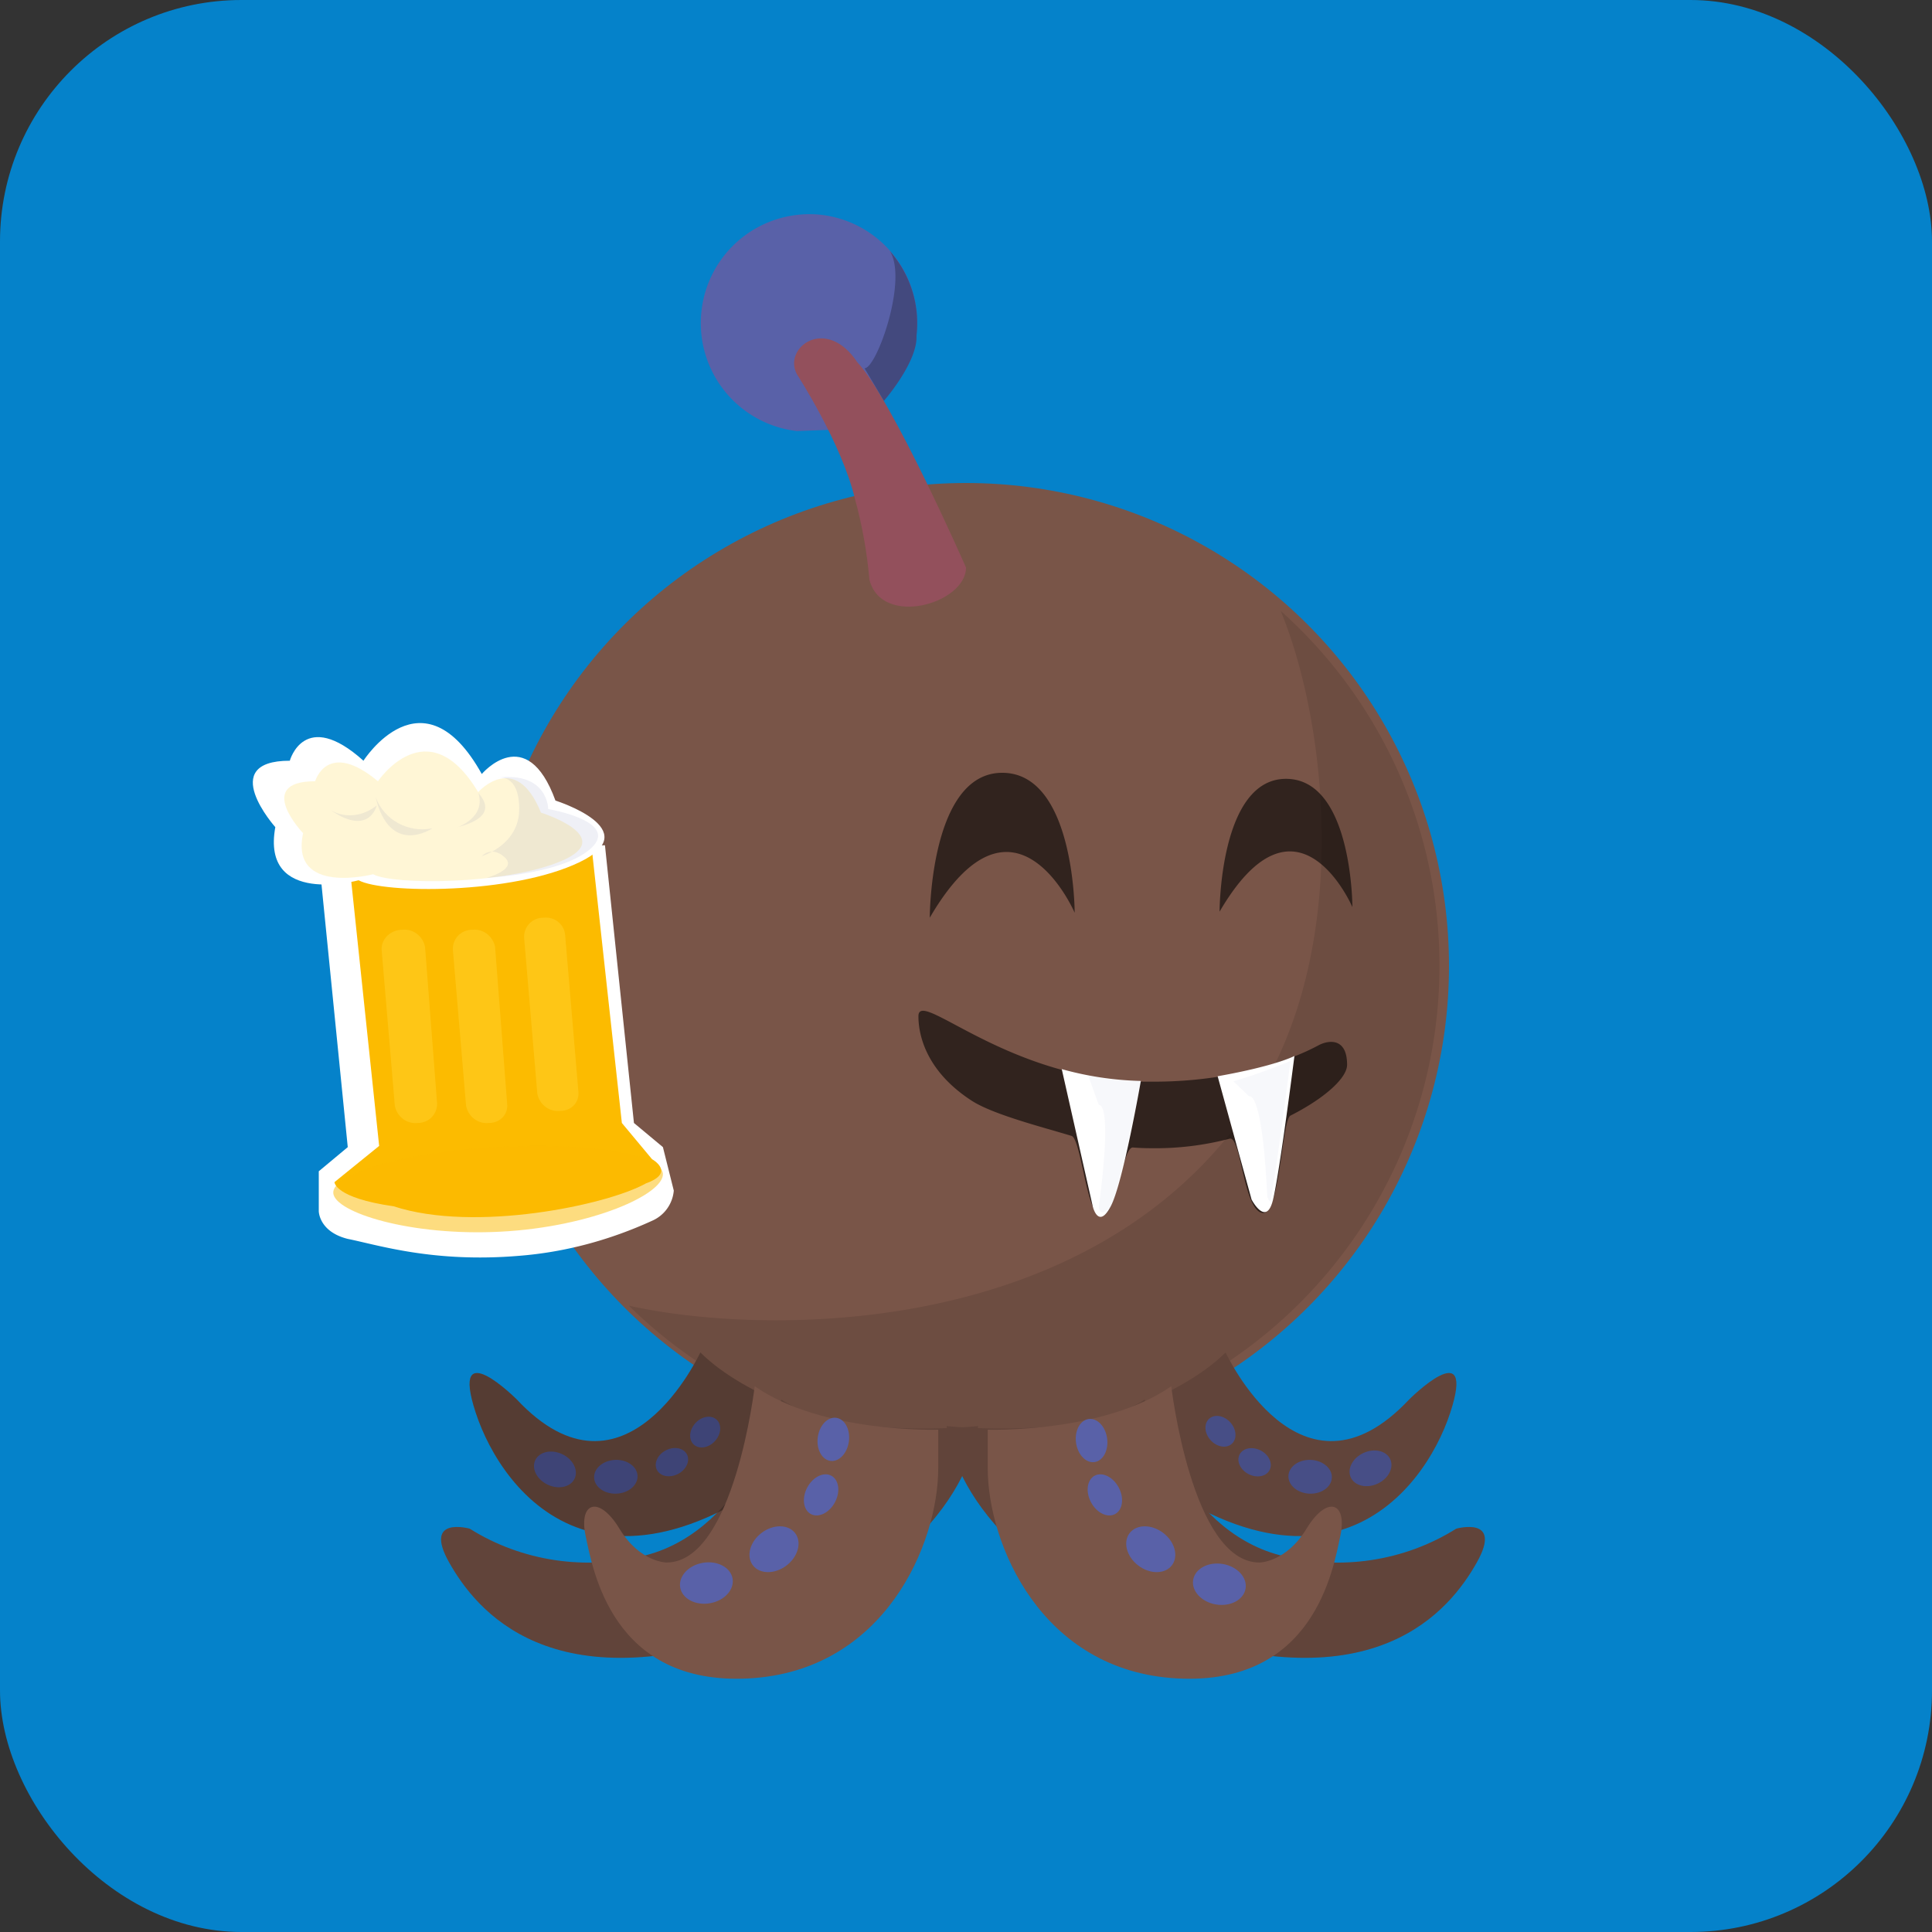
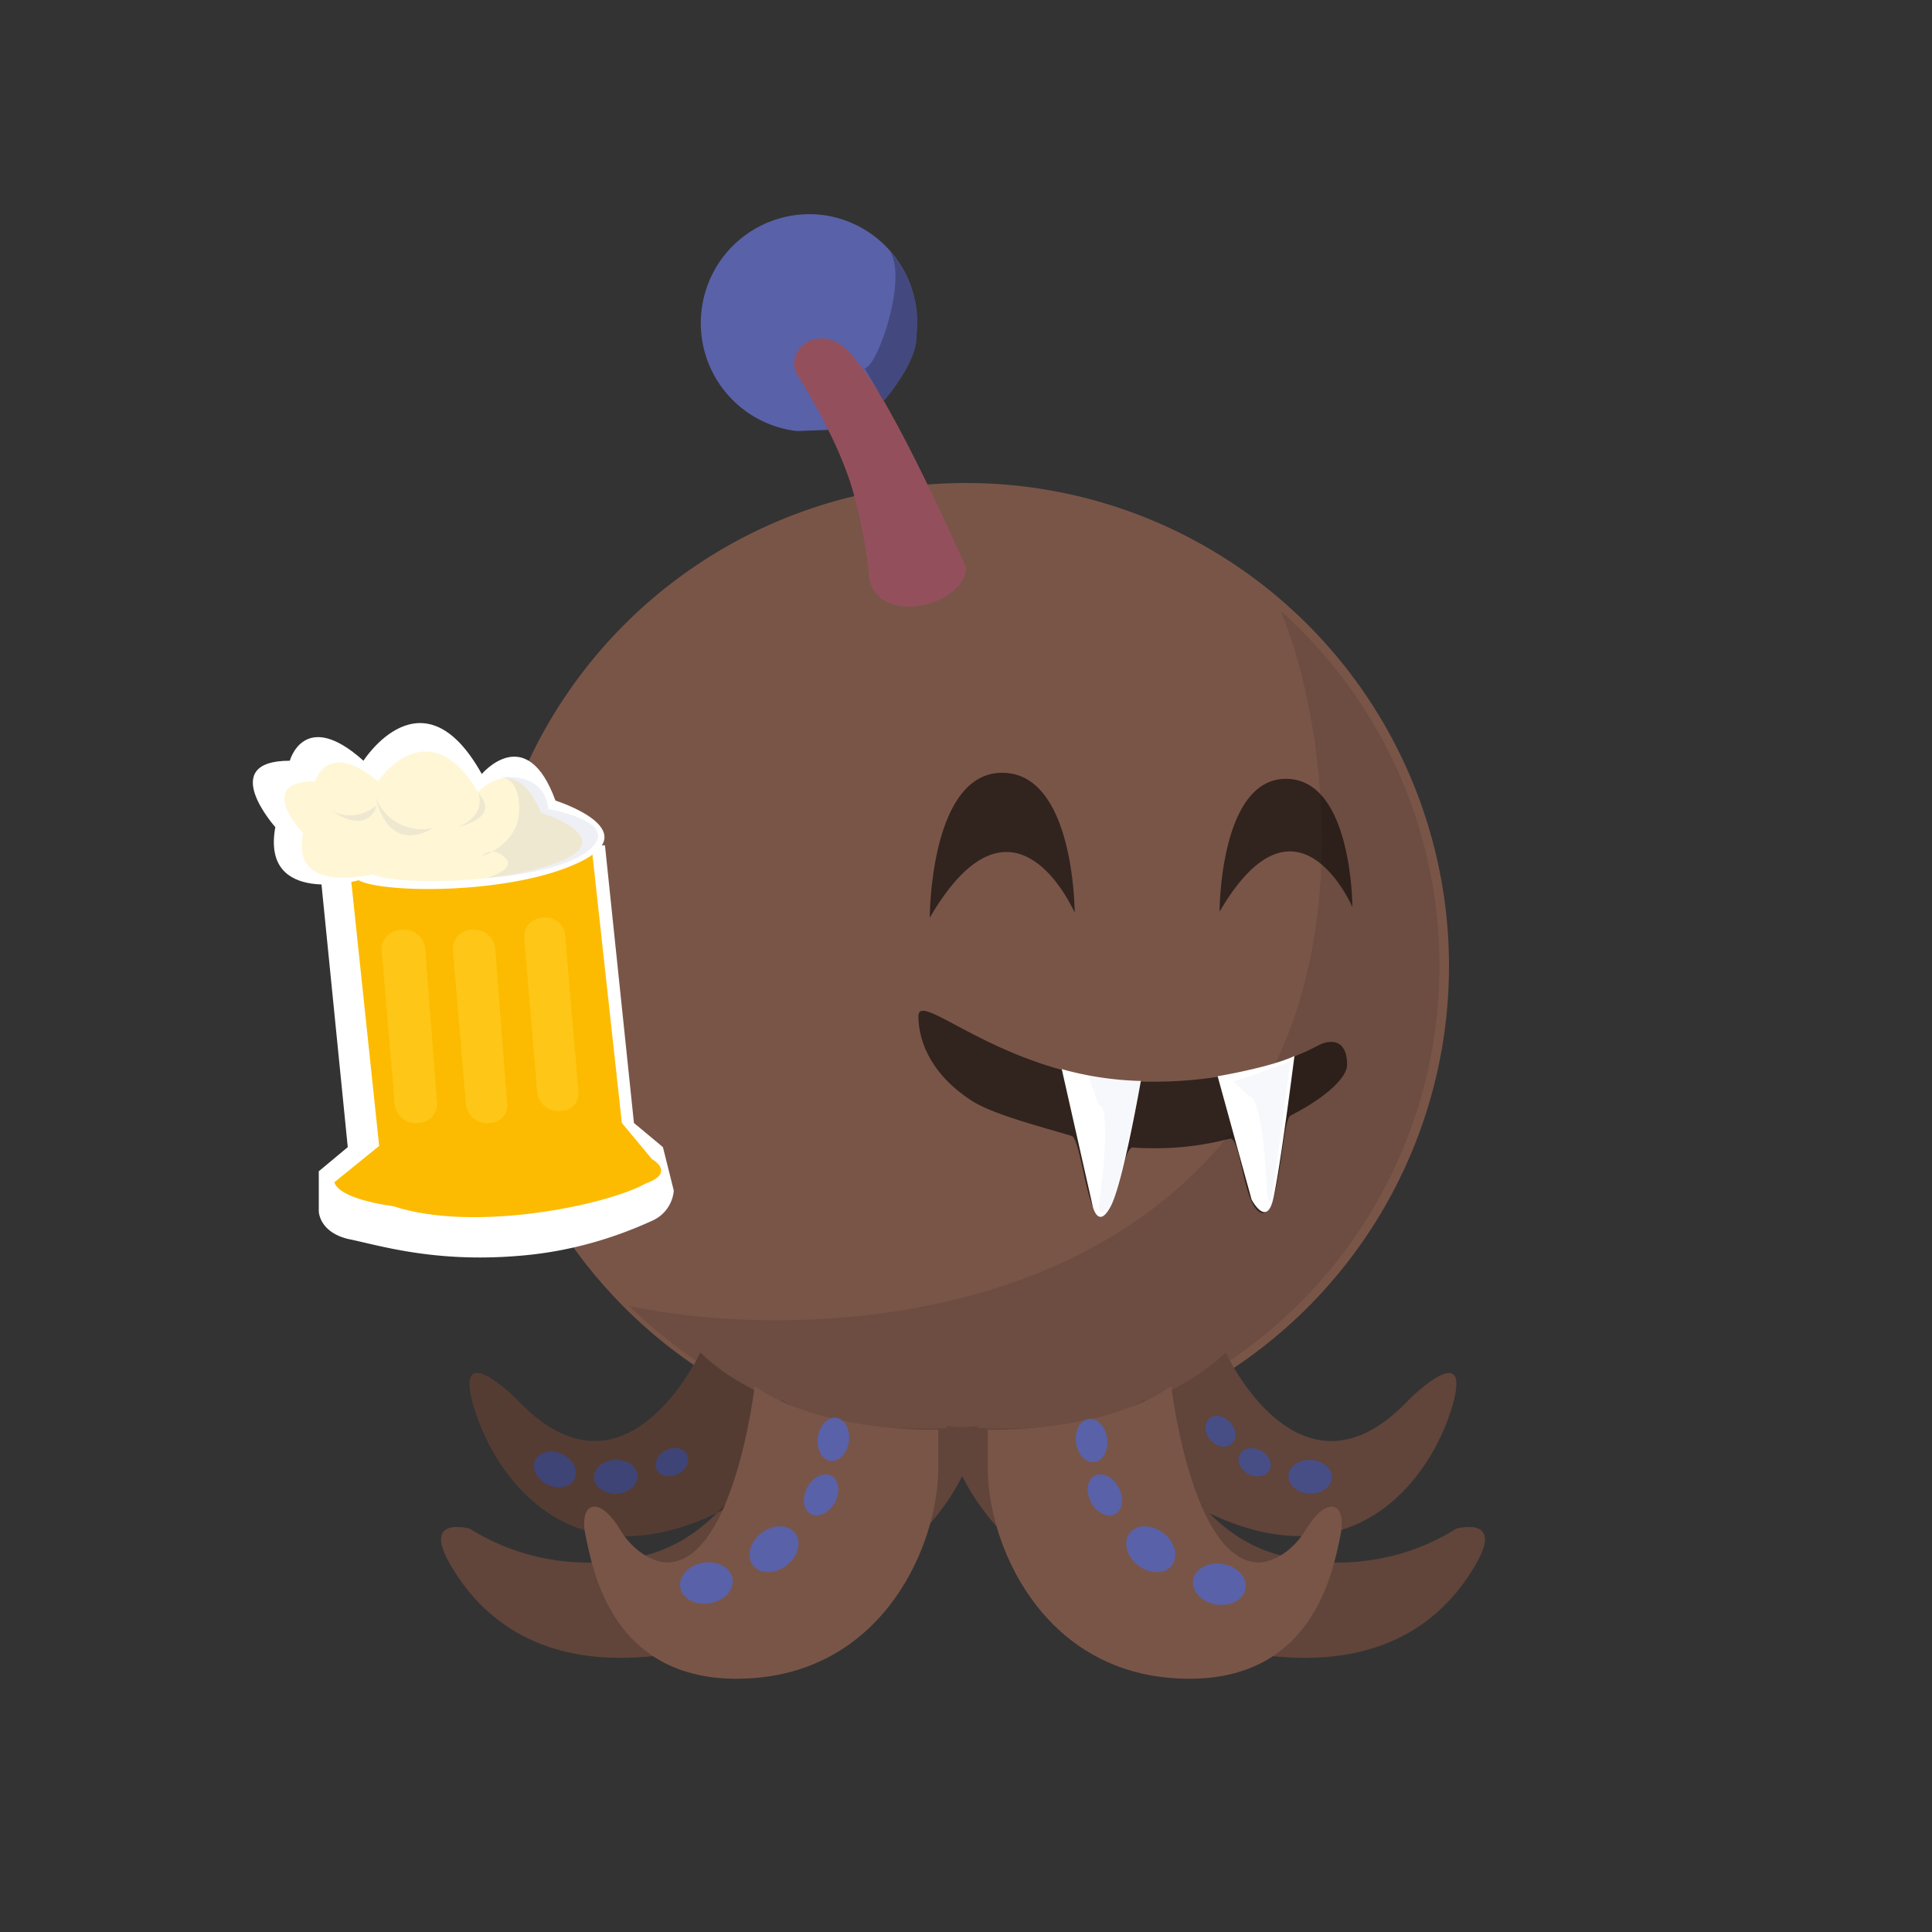
<svg xmlns="http://www.w3.org/2000/svg" viewBox="0 0 160 160" width="160" height="160">
  <rect x="0" y="0" width="160" height="160" fill="#333333" stroke="none" />
  <defs>
    <clipPath id="rectangle-clip-43">
      <rect x="0" y="0" width="160" height="160" rx="20" ry="20" />
    </clipPath>
  </defs>
  <g clip-path="url(#rectangle-clip-43)">
    <g color="#795548" fill="#5961A8">
-       <rect fill="#0582CA" x="0" y="0" width="160" height="160" />
      <circle cx="80" cy="80" r="40" fill="#795548" />
      <g opacity=".1" fill="#010101">
        <path d="M119.21,80a39.46,39.46,0,0,1-67.13,28.13c10.36,2.33,36,3,49.82-14.28,10.39-12.47,8.31-33.23,4.16-43.26A39.35,39.35,0,0,1,119.21,80Z" />
      </g>
      <path d="M75.9 27.8c.1 2.2-2.7 5.4-2.7 5.4s-1.5-2.8-3.6-3.8-4 1-3 1.5l2 4.7-2.6.1a9 9 0 01-7.9-10 9 9 0 0110-7.9 9 9 0 017.8 10z" />
      <path d="M75.9 27.8c.1 2.2-2.7 5.4-2.7 5.4l-1.6-2.7c1 0 3.6-7.3 2.1-9.7a9 9 0 012.2 7z" fill="#010101" opacity=".25" />
      <path d="M66 31s3.7 5.7 4.8 10.3c.6 2.2 1 4.4 1.2 6.7 1 4 8 2 8-1 0 0-6.1-13.9-9-17-2.6-3.9-6.2-1.2-5 1z" fill="#93505c" />
      <path d="M26.4 71l2.4 24-2.4 2v3.3s0 1.7 2.4 2.3c2.5.5 7.1 2 14.2 1.4 3.8-.3 7.5-1.3 11-2.9a3 3 0 001.8-2.5l-.9-3.6-2.4-2-2.4-23" fill="#fff" />
      <g fill="#fcbb00">
        <path d="M28.9 71.2l2.5 23.7-3.7 3s0 1.3 4.9 2c6.7 2.2 17.7-.1 20.9-1.9 2.5-.9.5-2 .5-2l-2.5-3L49 70.2l-20.1 1z" />
-         <path d="M54.9 97.2c.1 1.7-5.9 4.4-13.4 4.8s-13.8-1.6-13.9-3.2 5.9-3.4 13.5-3.8 13.6.5 13.8 2.2z" opacity=".5" />
      </g>
      <g fill="#ffd22d" fill-opacity=".5">
        <path d="M34.6 93c-.9.1-1.7-.5-1.9-1.4l-1.1-13c0-.9.8-1.6 1.7-1.6.9-.1 1.7.5 1.9 1.4l1 13c0 .9-.7 1.6-1.6 1.6zM40.5 93c-.9.1-1.7-.5-1.9-1.4l-1.1-13c0-.9.7-1.6 1.6-1.6.9-.1 1.7.5 1.9 1.4l1 13c.1.9-.6 1.6-1.5 1.6zM46.4 92c-.9.1-1.7-.5-1.9-1.4l-1.1-13c0-.9.7-1.6 1.6-1.6.9-.1 1.7.5 1.8 1.4l1.1 13c.1.9-.6 1.6-1.5 1.6z" />
      </g>
      <path d="M29.7 72.9s-8.1 2.2-6.9-4.4c0 0-4.9-5.5 1.2-5.5 0 0 1.2-4.4 6.1 0 0 0 4.9-7.7 9.8 1.1 0 0 3.7-4.4 6.1 2.2 0 0 7.6 2.4 2 5.1S31.7 74 29.7 72.9z" fill="#fff" />
      <path d="M30.9 72.4S24 74.2 25.1 69c0 0-4.1-4.3 1-4.3 0 0 1-3.5 5.2 0 0 0 4.1-6.1 8.3.9 0 0 3.1-3.5 5.2 1.7 0 0 6.4 2 1.7 4s-14 2-15.6 1.1z" fill="#ffefae" fill-opacity=".5" />
      <g opacity=".1">
        <path d="M41.2 64.4S43 64 43 67s-3.1 3.9-3.1 3.9.8-.9 1.9.1-1.5 1.7-1.5 1.7 6.4-.3 8.7-2.5-3.6-3.2-3.6-3.2 0-3.1-4.2-2.6zM31.1 66c.7 1.9 2.7 3 4.7 2.6 0 0-3.5 2.4-4.7-2.6zM27.4 67.1c1.2.7 2.7.5 3.8-.4 0 0-.6 2.6-3.8.4zM37.9 68.5s2.4-.8 1.7-2.9c-.1.1 2.2 1.9-1.7 2.9z" />
      </g>
      <g fill="#010101" opacity=".6">
        <path d="M77 76s0-12 6-12 6 11.59 6 11.59S84 64 77 76zM101 75.5s0-11 5.5-11 5.5 10.62 5.5 10.62-4.58-10.62-11 .38zM95.33 95.09q-.77 0-1.5-.06c-.88-.06-1.28 5.36-2.55 5.67s-1.72-6.38-2.54-6.63c-2.37-.72-6.48-1.76-8.26-2.91-4-2.59-4.42-5.74-4.42-7 0-2.38 7.46 5.42 19 5.42h.46c7.89 0 12.78-2.53 13.65-3s2.39-.65 2.39 1.6c0 1.09-1.85 2.77-4.69 4.21-.73.37-.86 8.43-2.38 8.05s-1.73-6.39-2.65-6.14a24.2 24.2 0 01-6.51.79z" />
      </g>
      <g fill="#fff">
        <path d="M87.93 88.54l2.57 11.38s.46 1.92 1.48 0 2.5-10.4 2.5-10.4a26.66 26.66 0 01-6.55-.98zM100.84 89.13l2.81 10.21s1.22 2.34 1.78 0 1.77-11.89 1.77-11.89-1.51.82-6.36 1.68z" />
      </g>
      <g opacity=".05">
        <path d="M91 91.51s1.19-.51 0 8.41c0 0 0 1.08 1 0 .8-1.92 2.48-10.4 2.48-10.4a19.21 19.21 0 01-4.36-.45zM103.45 90.8s1.07-.72 1.5 8.27a.87.87 0 00.23.43c.16.14 1.69-11.63 1.69-11.63a48.16 48.16 0 01-4.72 1.68z" />
      </g>
      <g fill="currentColor">
        <path d="M64.7 115.9s-2.8 10.7-11.2 12.9c-5 1.3-10.3.5-14.6-2.2 0 0-3.9-1.1-1.7 2.8s8.4 11.8 25.8 5.6 18-16.9 18-16.9-11.2 1.2-16.3-2.2z" />
        <path d="M58 112s-6.2 13.5-15.2 3.9c0 0-5.6-5.6-3.4 1.1s11.1 18.7 30.3.9c0 .1-7.8-2-11.7-5.9zM94.8 115.9s2.8 10.7 11.2 12.9c5 1.3 10.3.5 14.6-2.2 0 0 3.9-1.1 1.7 2.8s-8.4 11.8-25.9 5.6-18-16.9-18-16.9 11.3 1.2 16.4-2.2z" />
        <path d="M101.5 112s6.2 13.5 15.2 3.9c0 0 5.6-5.6 3.4 1.1s-11.2 18.7-30.3.9c-.1.1 7.8-2 11.7-5.9z" />
      </g>
      <ellipse transform="rotate(-65 46 121.6)" cx="45.9" cy="121.6" rx="1.4" ry="1.8" />
      <ellipse transform="rotate(-2.5 51 122.3)" cx="51" cy="122.3" rx="1.8" ry="1.4" />
      <ellipse transform="rotate(-27.5 55.6 121)" cx="55.6" cy="121.1" rx="1.4" ry="1.1" />
-       <ellipse transform="rotate(-47.8 58.4 118.6)" cx="58.4" cy="118.6" rx="1.4" ry="1.1" />
-       <ellipse transform="rotate(-25 113.5 121.6)" cx="113.5" cy="121.6" rx="1.8" ry="1.4" />
      <ellipse transform="rotate(-87.5 108.5 122.3)" cx="108.5" cy="122.3" rx="1.4" ry="1.8" />
      <ellipse transform="rotate(-62.5 103.9 121.1)" cx="103.9" cy="121.1" rx="1.1" ry="1.4" />
      <ellipse transform="rotate(-42.2 101 118.6)" cx="101.1" cy="118.6" rx="1.1" ry="1.4" />
      <path d="M58 112s-6.2 13.5-15.2 3.9c0 0-5.6-5.6-3.4 1.1s11.1 18.7 30.3.9c0 .1-7.8-2-11.7-5.9z" fill="#010101" opacity=".3" />
      <g fill="#010101" opacity=".2">
        <path d="M101.5 112s6.2 13.5 15.2 3.9c0 0 5.6-5.6 3.4 1.1s-11.2 18.7-30.3.9c-.1.1 7.8-2 11.7-5.9zM64.7 115.9s-2.8 10.7-11.2 12.9c-5 1.3-10.3.5-14.6-2.2 0 0-3.9-1.1-1.7 2.8s8.4 11.8 25.8 5.6 18-16.9 18-16.9-11.2 1.2-16.3-2.2z" />
        <path d="M94.8 115.9s2.8 10.7 11.2 12.9c5 1.3 10.3.5 14.6-2.2 0 0 3.9-1.1 1.7 2.8s-8.4 11.8-25.9 5.6-18-16.9-18-16.9 11.3 1.2 16.4-2.2z" />
      </g>
      <g fill="currentColor">
        <path d="M62.5 114.8s-1.7 14.6-7.3 14.6c0 0-2.2 0-3.9-2.8s-3.4-2.2-2.8.6S50.7 139.6 62 139s15.7-11.2 15.7-17.4v-3.2c-.1 0-9.6.3-15.2-3.6zM97 114.8s1.7 14.6 7.3 14.6c0 0 2.2 0 3.9-2.8s3.4-2.2 2.8.6-2.2 12.4-13.5 11.8-15.7-11.2-15.7-17.4v-3.2s9.6.3 15.2-3.6z" />
      </g>
      <ellipse transform="rotate(-37.1 64.1 128.3)" cx="64.1" cy="128.3" rx="2.2" ry="1.7" />
      <ellipse transform="rotate(-9.5 58.5 131.1)" cx="58.5" cy="131.1" rx="2.2" ry="1.7" />
      <ellipse transform="rotate(-62.1 68 123.8)" cx="68" cy="123.8" rx="1.8" ry="1.3" />
      <ellipse transform="rotate(-82.4 69 119.3)" cx="69.1" cy="119.3" rx="1.8" ry="1.3" />
      <ellipse transform="rotate(-52.9 95.3 128.3)" cx="95.3" cy="128.3" rx="1.7" ry="2.2" />
      <ellipse transform="rotate(-80.5 101 131.1)" cx="100.9" cy="131.1" rx="1.7" ry="2.2" />
      <ellipse transform="rotate(-27.9 91.5 123.8)" cx="91.5" cy="123.8" rx="1.3" ry="1.8" />
      <ellipse transform="rotate(-7.6 90.4 119.3)" cx="90.4" cy="119.3" rx="1.3" ry="1.8" />
    </g>
  </g>
</svg>